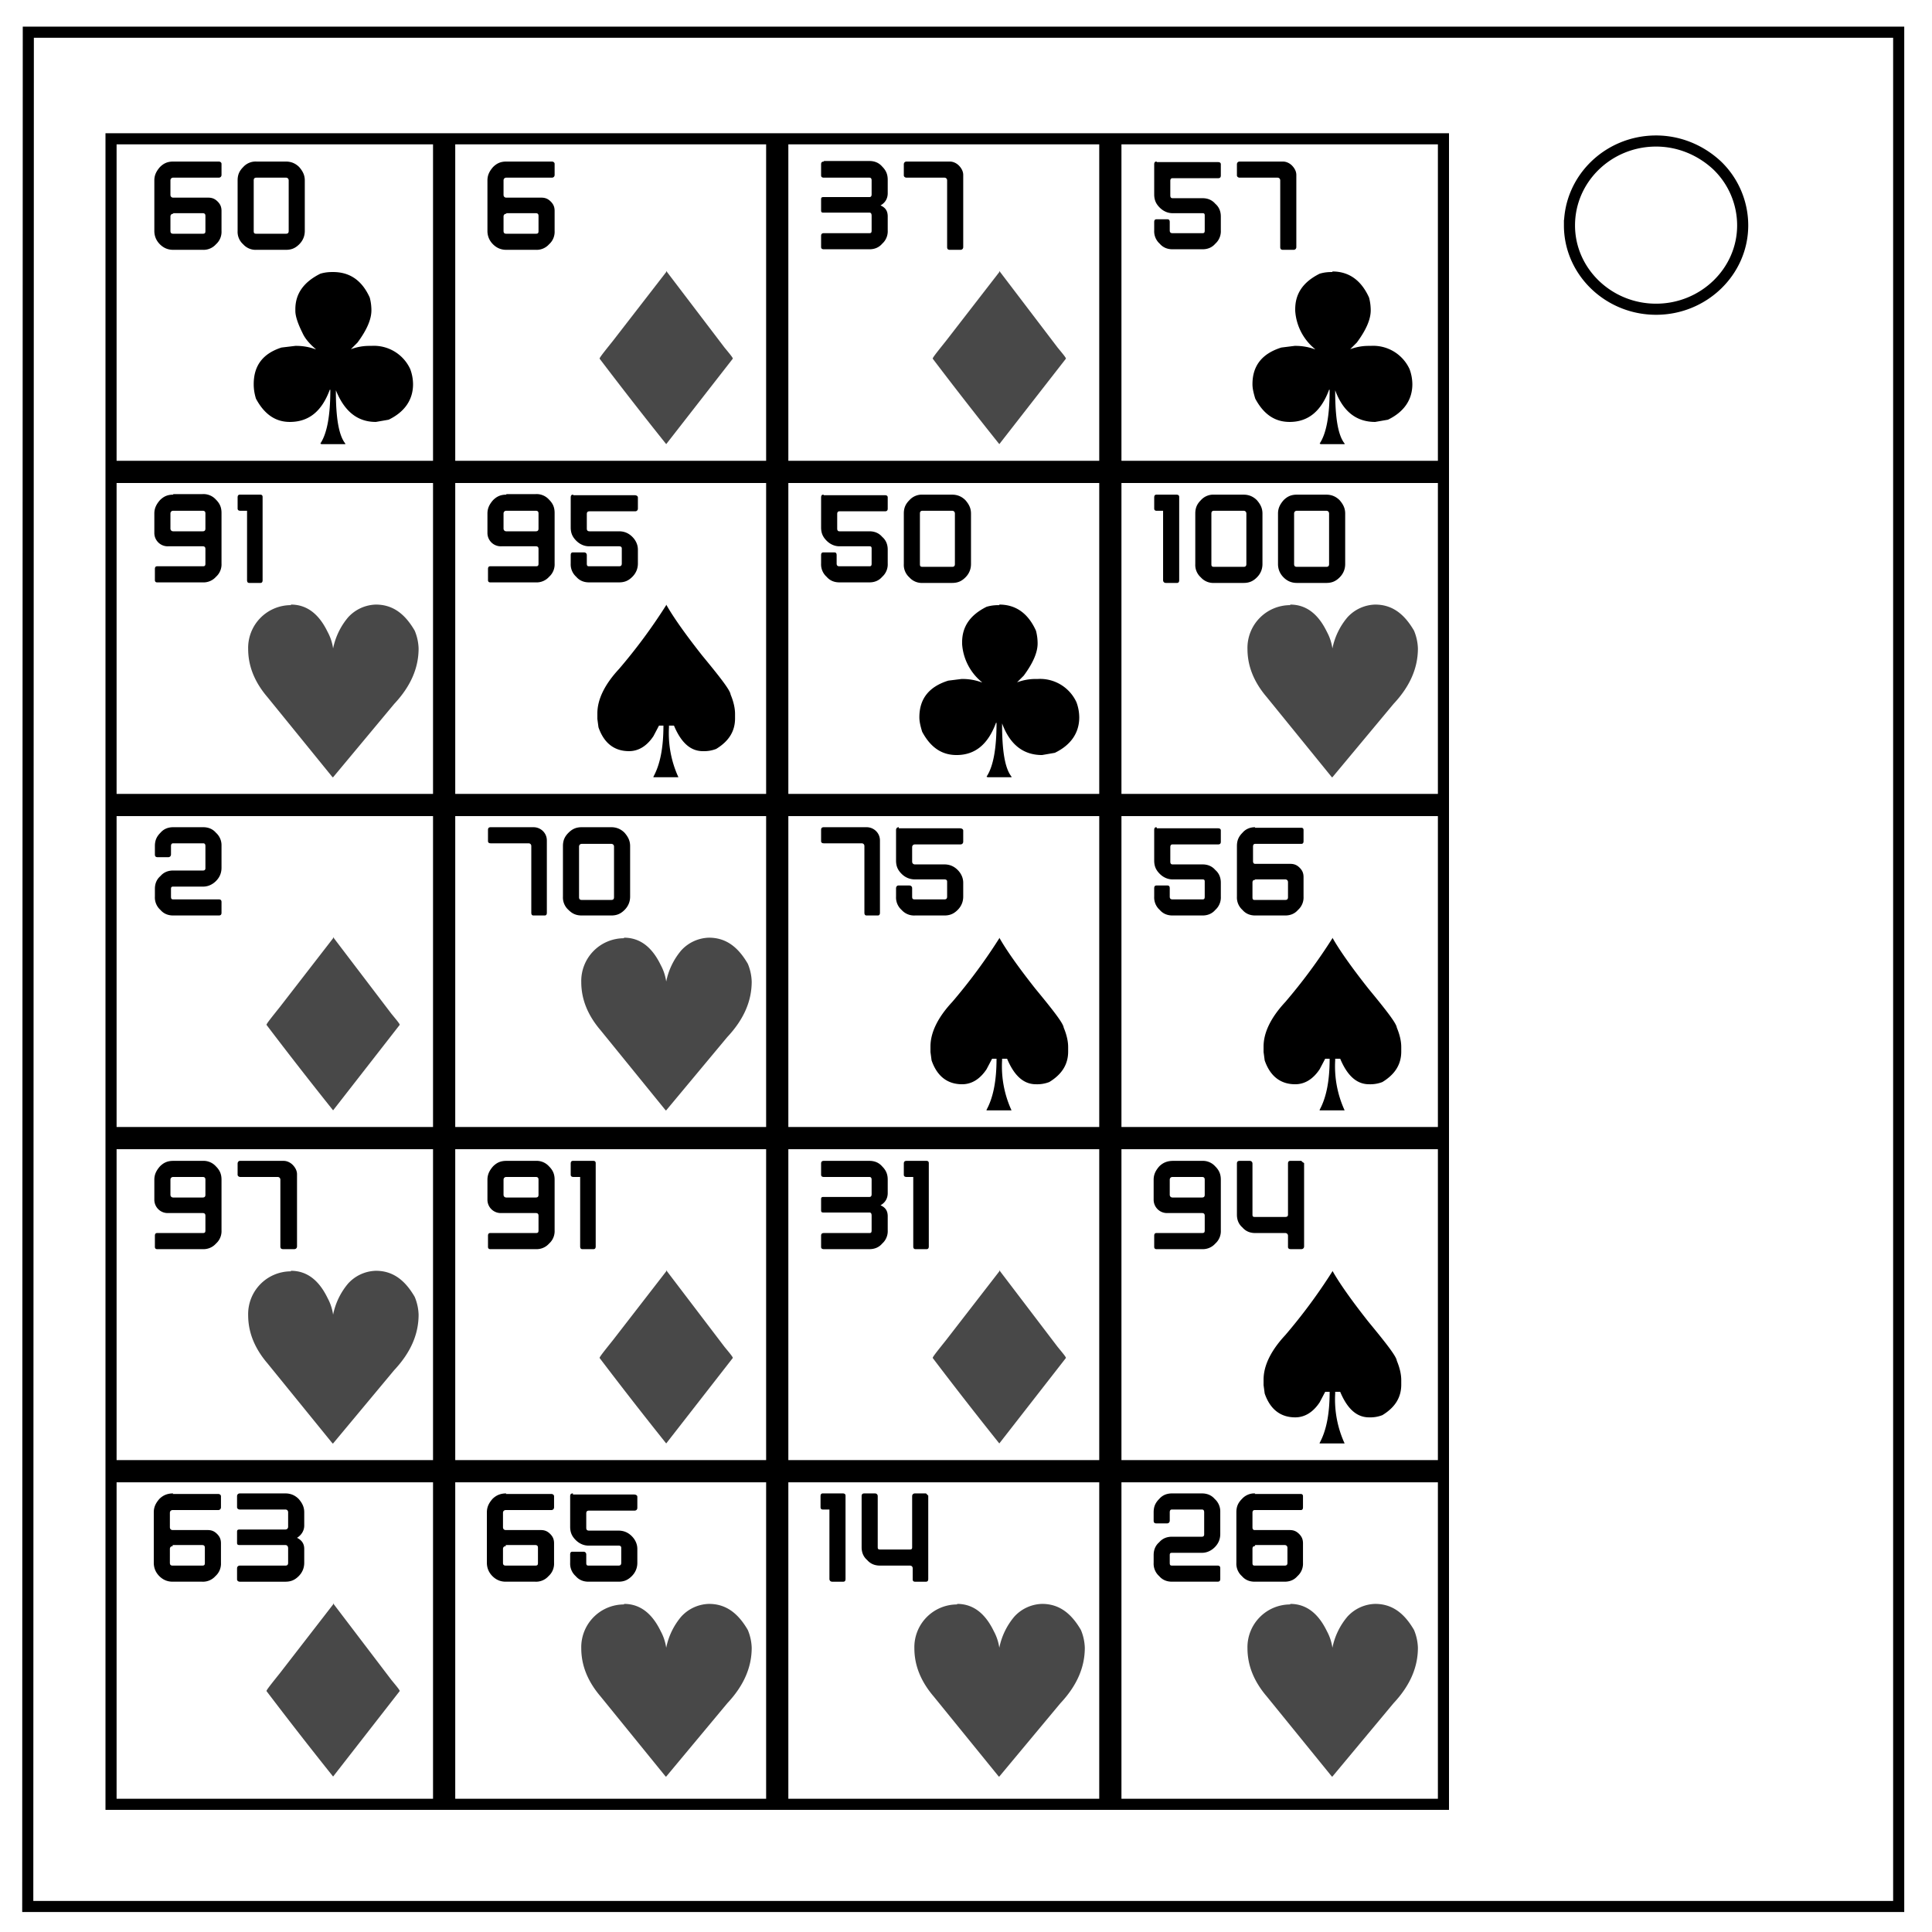
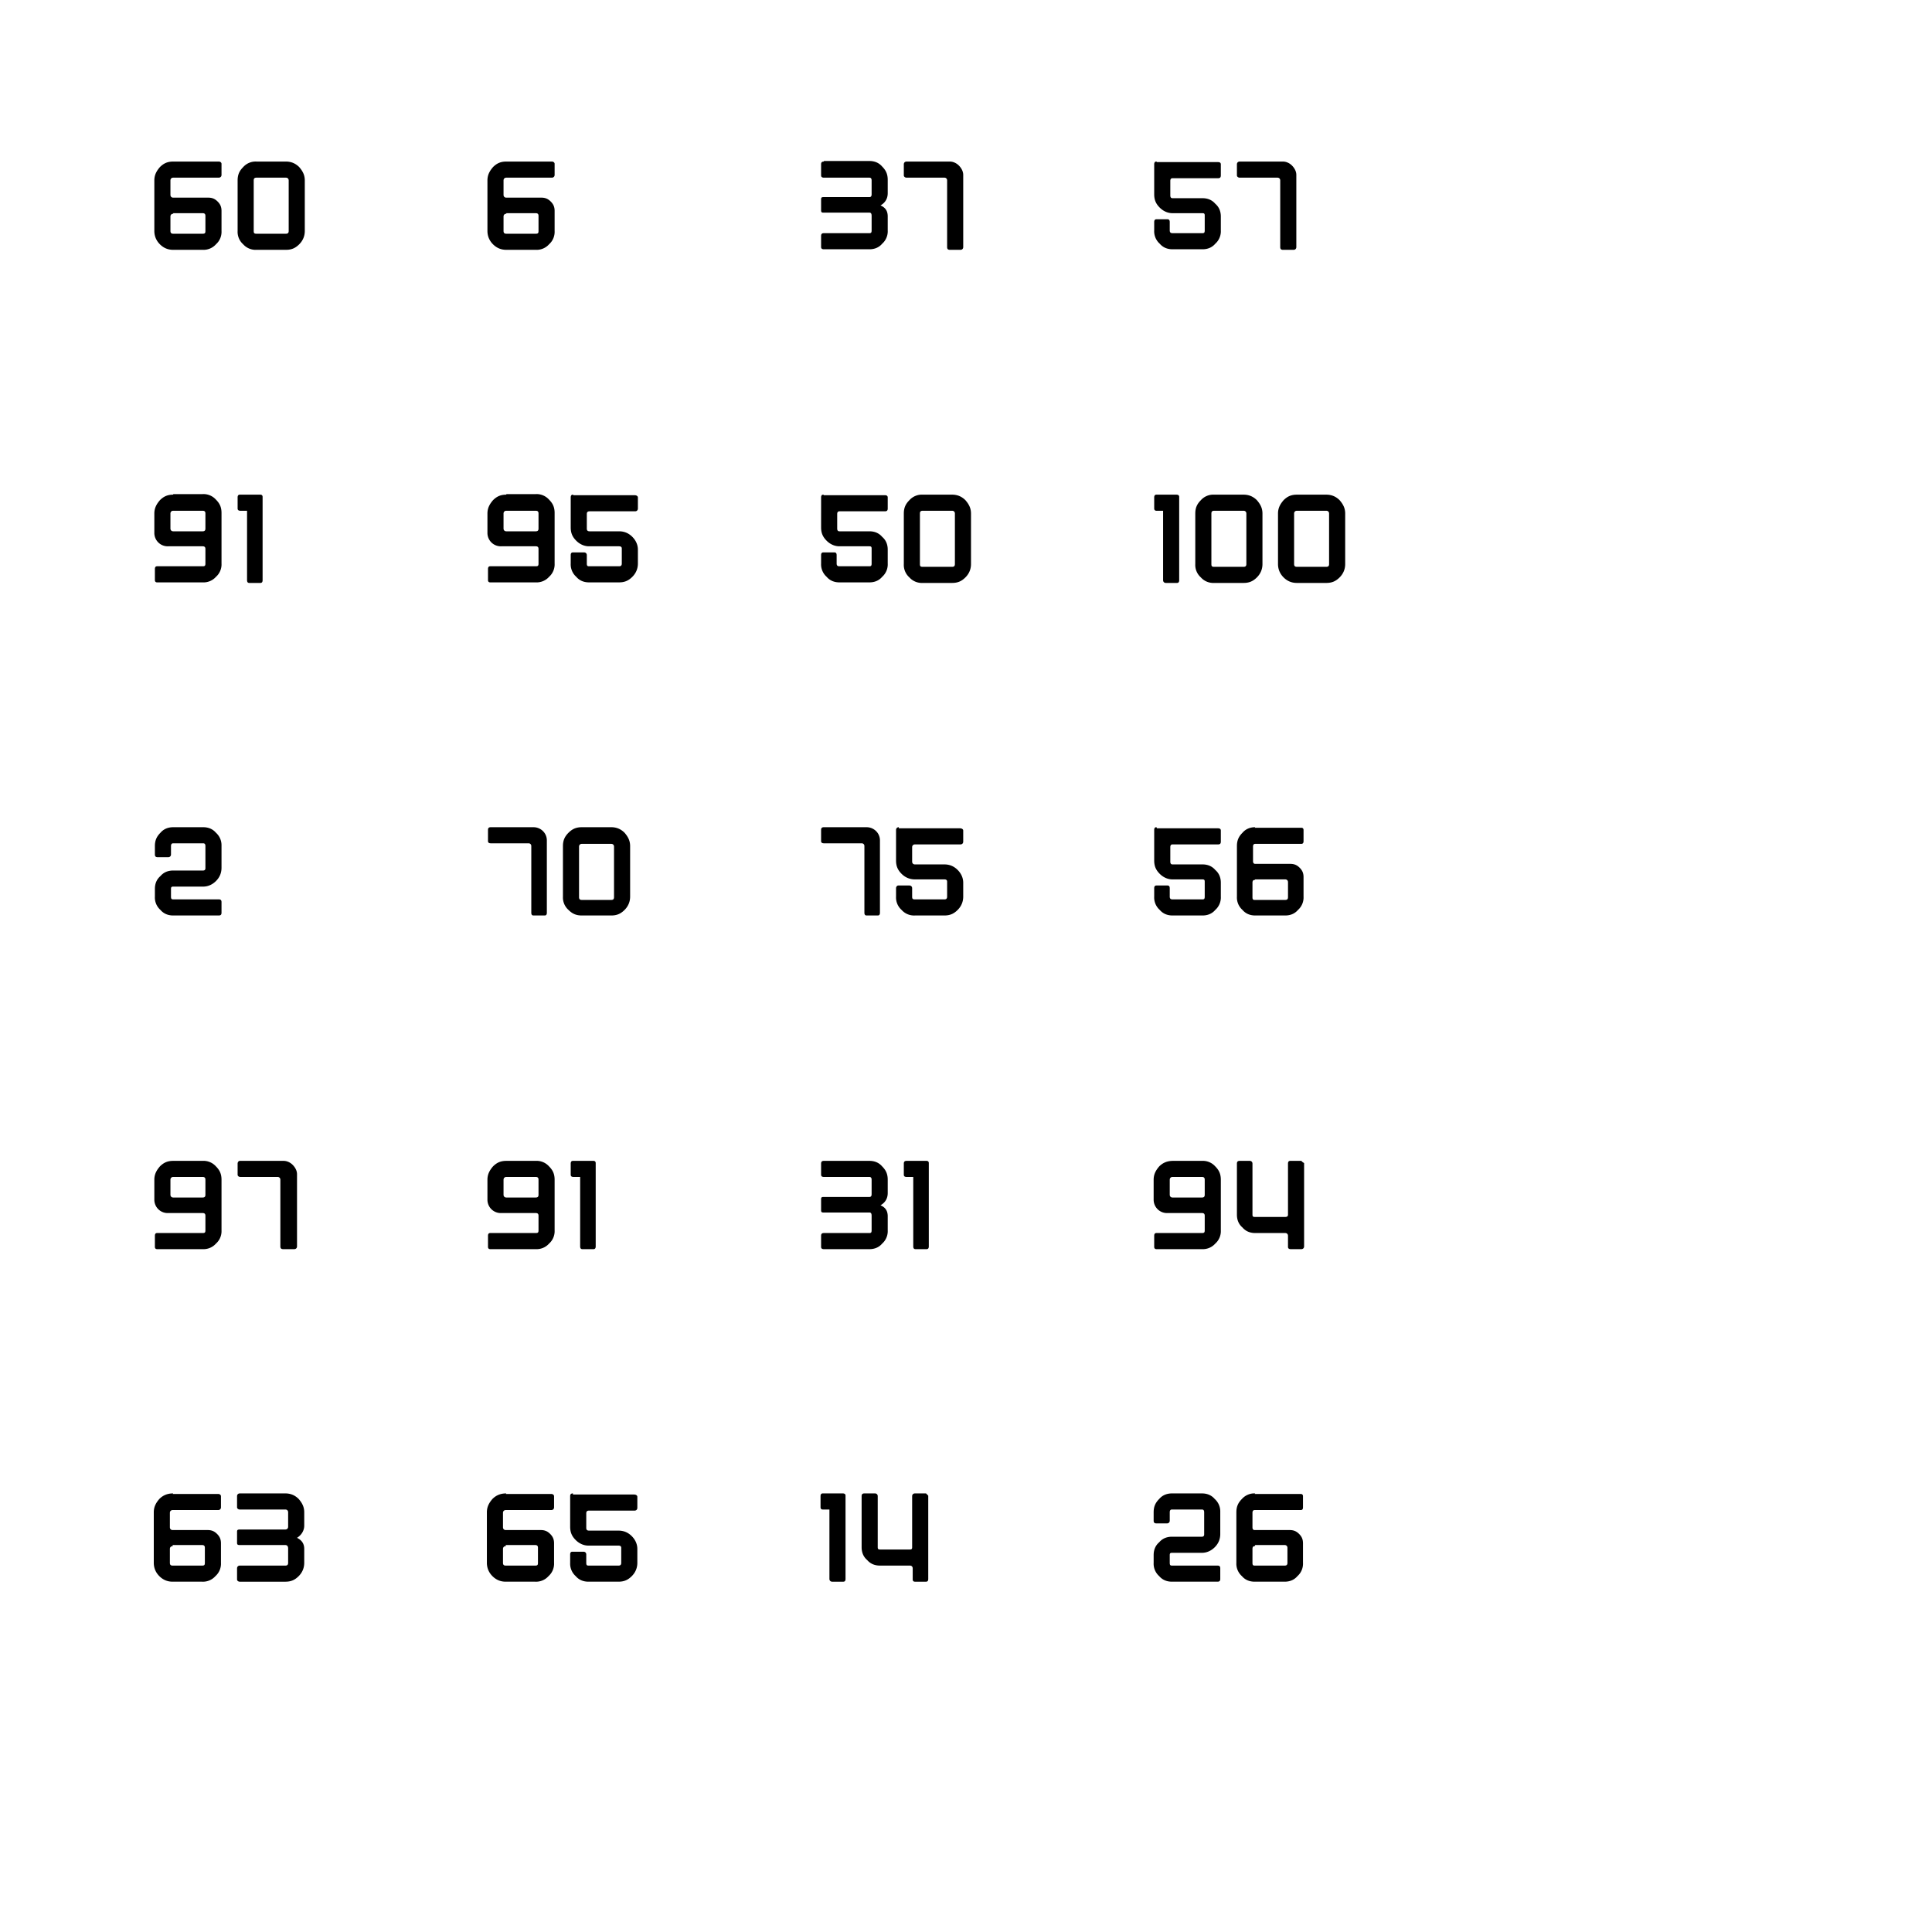
<svg xmlns="http://www.w3.org/2000/svg" fill="none" stroke-linecap="butt" viewBox="0 0 348 348">
-   <path stroke="#000" stroke-width="2" d="M282.7 40.6c0-8.4 7-15.2 15.6-15.2 4.1 0 8 1.6 11 4.4a15 15 0 0 1 4.6 10.8c0 8.3-7 15.1-15.6 15.1s-15.6-6.8-15.6-15.1zM5.1 5.8H342v337.6H5Z" />
-   <path stroke="#000" stroke-miterlimit="4" stroke-width="2" d="M20 25h240v300H20z" />
-   <path stroke="#000" stroke-miterlimit="4" stroke-width="4" d="M80 25v300m60-300v300m60-300v300M20 85h240M20 145h240M20 205h240M20 265h240" />
-   <path fill="#000" d="M60 49c-.5 0-1.3 0-2.3.3-3 1.5-4.5 3.6-4.5 6.4v.3c0 1 .5 2.4 1.3 4 .4.9 1.2 1.9 2.4 2.9h-.1a10 10 0 0 0-3.4-.6h-.2l-2.5.3c-3.4 1.1-5 3.3-5 6.6 0 .8.1 1.6.4 2.6 1.5 2.8 3.5 4.2 6.1 4.2 3.5 0 5.8-2 7.2-5.8h.1c0 4.7-.6 7.9-1.8 9.7l.2.1h4.3v-.1c-1.2-1.5-1.7-4.7-1.7-9.4v-.2C62 74 64.3 76 67.7 76l2.3-.4c2.9-1.4 4.4-3.6 4.4-6.4a8 8 0 0 0-.5-2.7 7.2 7.2 0 0 0-7-4.2h-.4c-1.1 0-2.2.2-3.3.6l1.2-1.2c1.7-2.3 2.5-4.2 2.5-5.8a9 9 0 0 0-.3-2.3C65.2 50.5 63 49 60 49zm180 0c-.5 0-1.3 0-2.3.3-3 1.5-4.4 3.6-4.4 6.4v.3a9.7 9.7 0 0 0 3.6 6.9h-.1a10 10 0 0 0-3.4-.6h-.2l-2.4.3c-3.5 1.1-5.2 3.3-5.2 6.6 0 .8.2 1.6.5 2.6 1.5 2.8 3.5 4.2 6.2 4.2 3.4 0 5.7-2 7.1-5.8h.1c0 4.7-.6 7.9-1.8 9.7l.2.1h4.3v-.1c-1.2-1.5-1.7-4.7-1.7-9.4v-.2c1.4 3.8 3.8 5.7 7.2 5.7l2.3-.4c2.9-1.4 4.4-3.6 4.4-6.4a8 8 0 0 0-.5-2.7 7.2 7.2 0 0 0-7-4.2h-.4c-1.1 0-2.2.2-3.3.6l1.2-1.2c1.7-2.3 2.5-4.2 2.5-5.8a9 9 0 0 0-.3-2.3c-1.4-3.1-3.6-4.7-6.6-4.7zm-120 60a99.5 99.5 0 0 1-8.5 11.5c-2.6 2.8-3.9 5.5-3.9 8v1l.2 1.5c1 2.9 2.9 4.3 5.5 4.3 1.7 0 3.2-.9 4.4-2.7l1-1.9h.8c0 4-.6 7-1.8 9.2v.1h4.5a19 19 0 0 1-1.7-9v-.3h.9c1.3 3.1 3 4.6 5.2 4.6a6 6 0 0 0 2.4-.4c2.3-1.4 3.4-3.2 3.4-5.5v-.8c0-1.1-.3-2.3-.8-3.5-.1-.8-1.8-3-5.1-7-3-3.8-5.2-6.9-6.5-9.2zm60 0c-.5 0-1.3 0-2.3.3-3 1.5-4.4 3.6-4.4 6.4v.3a9.7 9.7 0 0 0 3.6 6.9h-.1a10 10 0 0 0-3.4-.6h-.2l-2.4.3c-3.5 1.1-5.2 3.3-5.2 6.6 0 .8.2 1.6.5 2.6 1.5 2.8 3.5 4.2 6.2 4.2 3.4 0 5.7-2 7.1-5.8h.1c0 4.7-.6 7.9-1.8 9.7l.2.1h4.3v-.1c-1.2-1.5-1.7-4.7-1.7-9.4v-.2c1.4 3.8 3.8 5.7 7.2 5.7l2.3-.4c2.9-1.4 4.4-3.6 4.4-6.4a8 8 0 0 0-.5-2.7 7.2 7.2 0 0 0-7-4.2h-.4c-1.1 0-2.2.2-3.3.6l1.2-1.2c1.7-2.3 2.5-4.2 2.5-5.8a9 9 0 0 0-.3-2.3c-1.4-3.1-3.6-4.7-6.6-4.7zm0 60a99.5 99.5 0 0 1-8.5 11.5c-2.6 2.8-3.9 5.5-3.9 8v1l.2 1.5c1 2.9 2.9 4.3 5.5 4.3 1.7 0 3.2-.9 4.4-2.7l1-1.9h.8c0 4-.6 7-1.8 9.2v.1h4.5a19 19 0 0 1-1.7-9v-.3h.9c1.3 3.1 3 4.6 5.2 4.6a6 6 0 0 0 2.4-.4c2.3-1.4 3.4-3.2 3.4-5.5v-.8c0-1.1-.3-2.3-.8-3.5-.1-.8-1.8-3-5.1-7-3-3.8-5.2-6.9-6.5-9.2zm60 0a99.5 99.5 0 0 1-8.5 11.5c-2.6 2.8-3.9 5.5-3.9 8v1l.2 1.5c1 2.9 2.9 4.3 5.5 4.3 1.7 0 3.2-.9 4.4-2.7l1-1.9h.8c0 4-.6 7-1.8 9.2v.1h4.5a19 19 0 0 1-1.7-9v-.3h.9c1.3 3.1 3 4.6 5.2 4.6a6 6 0 0 0 2.4-.4c2.3-1.4 3.4-3.2 3.4-5.5v-.8c0-1.1-.3-2.3-.8-3.5-.1-.8-1.8-3-5.1-7-3-3.8-5.2-6.9-6.5-9.2zm0 60a99.5 99.5 0 0 1-8.5 11.5c-2.6 2.8-3.9 5.5-3.9 8v1l.2 1.5c1 2.9 2.9 4.3 5.5 4.3 1.7 0 3.2-.9 4.4-2.7l1-1.9h.8c0 4-.6 7-1.8 9.2v.1h4.5a19 19 0 0 1-1.7-9v-.3h.9c1.3 3.1 3 4.6 5.2 4.6a6 6 0 0 0 2.4-.4c2.3-1.4 3.4-3.2 3.4-5.5v-.8c0-1.1-.3-2.3-.8-3.5-.1-.8-1.8-3-5.1-7-3-3.8-5.2-6.9-6.5-9.2z" />
-   <path fill="#484848" d="m120 49-9.6 12.4c-1.6 2-2.4 3-2.4 3.2A760.5 760.5 0 0 0 120 80l12-15.4c0-.2-.6-.9-1.5-2L120 48.8zm60 0-9.6 12.4c-1.6 2-2.4 3-2.4 3.2A760.5 760.5 0 0 0 180 80l12-15.4c0-.2-.6-.9-1.5-2L180 48.8zM52.4 109a7.7 7.7 0 0 0-7.7 7.9c0 3 1.1 5.9 3.5 8.7L59.9 140h.1l11-13.2c3-3.2 4.4-6.5 4.4-10a9 9 0 0 0-.7-3.2c-1.8-3.1-4-4.7-7-4.7a7 7 0 0 0-5 2.3 12.5 12.5 0 0 0-2.7 5.6 9 9 0 0 0-1-3c-1.6-3.3-3.8-4.9-6.6-4.9zm180 0a7.7 7.7 0 0 0-7.7 7.9c0 3 1.1 5.9 3.5 8.7l11.7 14.4h.1l11-13.2c3-3.2 4.4-6.5 4.4-10a9 9 0 0 0-.7-3.2c-1.8-3.1-4-4.7-7-4.7a7 7 0 0 0-5 2.3 12.5 12.5 0 0 0-2.7 5.6 9 9 0 0 0-1-3c-1.6-3.3-3.8-4.9-6.6-4.9zM60 169l-9.6 12.4c-1.6 2-2.4 3-2.4 3.2A760.5 760.5 0 0 0 60 200l12-15.4c0-.2-.6-.9-1.5-2L60 168.8zm52.4 0a7.7 7.7 0 0 0-7.7 7.9c0 3 1.1 5.9 3.5 8.7l11.7 14.4h.1l11-13.2c3-3.2 4.4-6.5 4.4-10a9 9 0 0 0-.7-3.2c-1.8-3.1-4-4.7-7-4.7a7 7 0 0 0-5 2.3 12.5 12.5 0 0 0-2.7 5.6 9 9 0 0 0-1-3c-1.6-3.3-3.8-4.9-6.6-4.9zm-60 60a7.7 7.7 0 0 0-7.7 7.9c0 3 1.1 5.9 3.5 8.7L59.9 260h.1l11-13.2c3-3.2 4.4-6.5 4.4-10a9 9 0 0 0-.7-3.2c-1.8-3.1-4-4.7-7-4.7a7 7 0 0 0-5 2.3 12.5 12.5 0 0 0-2.7 5.6 9 9 0 0 0-1-3c-1.6-3.3-3.8-4.9-6.6-4.9zm67.6 0-9.6 12.4c-1.6 2-2.4 3-2.4 3.2a760.5 760.5 0 0 0 12 15.4l12-15.4c0-.2-.6-.9-1.5-2L120 228.8zm60 0-9.6 12.4c-1.6 2-2.4 3-2.4 3.2a760.5 760.5 0 0 0 12 15.4l12-15.4c0-.2-.6-.9-1.5-2L180 228.8zM60 289l-9.6 12.4c-1.6 2-2.4 3-2.4 3.2A760.5 760.5 0 0 0 60 320l12-15.4c0-.2-.6-.9-1.5-2L60 288.8zm52.4 0a7.7 7.7 0 0 0-7.7 7.9c0 3 1.1 5.9 3.5 8.7l11.7 14.4h.1l11-13.2c3-3.2 4.4-6.5 4.4-10a9 9 0 0 0-.7-3.2c-1.8-3.1-4-4.7-7-4.7a7 7 0 0 0-5 2.3 12.5 12.5 0 0 0-2.7 5.6 9 9 0 0 0-1-3c-1.6-3.3-3.8-4.9-6.6-4.9zm60 0a7.7 7.7 0 0 0-7.7 7.9c0 3 1.1 5.9 3.5 8.7l11.7 14.4h.1l11-13.2c3-3.2 4.4-6.5 4.4-10a9 9 0 0 0-.7-3.2c-1.8-3.1-4-4.7-7-4.7a7 7 0 0 0-5 2.3 12.5 12.5 0 0 0-2.7 5.6 9 9 0 0 0-1-3c-1.6-3.3-3.8-4.9-6.6-4.9zm60 0a7.7 7.7 0 0 0-7.7 7.9c0 3 1.1 5.9 3.5 8.7l11.7 14.4h.1l11-13.2c3-3.2 4.4-6.5 4.4-10a9 9 0 0 0-.7-3.2c-1.8-3.1-4-4.7-7-4.7a7 7 0 0 0-5 2.3 12.5 12.5 0 0 0-2.7 5.6 9 9 0 0 0-1-3c-1.6-3.3-3.8-4.9-6.6-4.9z" />
  <path fill="#000" d="M31.2 29.1c-1 0-1.7.3-2.4 1-.6.7-1 1.4-1 2.4v9.1c0 1 .4 1.8 1 2.4.7.7 1.5 1 2.4 1h5.3a3 3 0 0 0 2.4-1 3 3 0 0 0 1-2.4V38c0-.7-.2-1.2-.7-1.7-.5-.5-1-.7-1.7-.7h-6.3c-.3 0-.5-.2-.5-.5v-2.6c0-.3.2-.5.5-.5h8.2c.3 0 .5-.2.5-.5v-2c0-.2-.2-.4-.5-.4h-8.2zm15 0a3 3 0 0 0-2.4 1c-.7.7-1 1.4-1 2.4v9.1a3 3 0 0 0 1 2.4 3 3 0 0 0 2.4 1h5.3c1 0 1.7-.3 2.4-1 .6-.6 1-1.4 1-2.4v-9.1c0-1-.4-1.7-1-2.4-.7-.7-1.5-1-2.4-1h-5.3zm45 0c-1 0-1.7.3-2.4 1-.6.7-1 1.4-1 2.4v9.1c0 1 .4 1.8 1 2.4.7.7 1.5 1 2.4 1h5.3a3 3 0 0 0 2.4-1 3 3 0 0 0 1-2.4V38c0-.7-.2-1.2-.7-1.7-.5-.5-1-.7-1.7-.7h-6.3c-.3 0-.5-.2-.5-.5v-2.6c0-.3.2-.5.5-.5h8.2c.3 0 .5-.2.5-.5v-2c0-.2-.2-.4-.5-.4h-8.2zm57.2 0c-.4 0-.5.2-.5.5v2c0 .2.1.4.5.4h8.2c.3 0 .4.2.4.5V35c0 .3-.1.5-.4.5h-8.3c-.3 0-.4.1-.4.4v2c0 .3.1.4.4.4h8.3c.3 0 .4.2.4.6v2.6c0 .4-.1.5-.4.5h-8.2c-.4 0-.5.2-.5.5v2c0 .2.1.4.5.4h8.2c.9 0 1.7-.3 2.3-1a3 3 0 0 0 1-2.4V39c0-1-.4-1.6-1.3-2 .9-.5 1.3-1.3 1.3-2.2v-2.4c0-1-.3-1.7-1-2.4-.6-.7-1.4-1-2.3-1h-8.2zm14.9 0c-.3 0-.5.2-.5.5v2c0 .2.2.4.5.4h6.8c.3 0 .5.2.5.5v12c0 .3.1.5.5.5h1.9c.3 0 .5-.2.5-.5v-13c0-.6-.3-1.2-.8-1.7-.4-.4-1-.7-1.6-.7h-7.8zm45 0c-.3 0-.4.2-.4.5V35c0 1 .3 1.7 1 2.4.6.6 1.4 1 2.3 1h5.4c.3 0 .4.1.4.4v2.7c0 .4-.1.5-.4.5h-5.4c-.3 0-.5-.1-.5-.5V40c0-.3-.1-.5-.4-.5h-2c-.3 0-.4.2-.4.5v1.5a3 3 0 0 0 1 2.4c.6.7 1.4 1 2.3 1h5.4c.9 0 1.7-.3 2.3-1a3 3 0 0 0 1-2.4V39c0-.9-.3-1.7-1-2.3-.6-.7-1.4-1-2.3-1h-5.4c-.3 0-.4-.2-.4-.5v-2.6c0-.3.1-.5.4-.5h8.2c.4 0 .5-.2.5-.5v-2c0-.2-.1-.4-.5-.4h-11zm15 0c-.3 0-.5.2-.5.5v2c0 .2.2.4.5.4h6.8c.3 0 .5.2.5.5v12c0 .3.1.5.5.5h1.9c.3 0 .5-.2.5-.5v-13c0-.6-.3-1.2-.8-1.7-.4-.4-1-.7-1.6-.7h-7.8zM46.2 32h5.3c.3 0 .5.2.5.5v9.1c0 .4-.2.5-.5.5h-5.3c-.4 0-.5-.1-.5-.5v-9.1c0-.3.1-.5.5-.5zm-15 6.4h5.3c.4 0 .5.2.5.5v2.7c0 .4-.1.5-.5.5h-5.3c-.3 0-.5-.1-.5-.5V39c0-.3.2-.5.5-.5zm60 0h5.3c.4 0 .5.2.5.5v2.7c0 .4-.1.5-.5.5h-5.3c-.3 0-.5-.1-.5-.5V39c0-.3.2-.5.5-.5zm-60 50.7c-1 0-1.7.3-2.4 1-.6.7-1 1.4-1 2.4V96a2.4 2.4 0 0 0 2.5 2.4h6.2c.4 0 .5.2.5.5v2.6c0 .4-.1.5-.5.5h-8.2c-.3 0-.4.2-.4.5v2c0 .2.1.4.4.4h8.2a3 3 0 0 0 2.4-1 3 3 0 0 0 1-2.4v-9.1c0-1-.3-1.7-1-2.4a3 3 0 0 0-2.4-1h-5.3zm12 0c-.3 0-.4.2-.4.5v2c0 .2.1.4.5.4h1.2v12.5c0 .3.1.5.4.5h2c.3 0 .4-.2.4-.5v-15c0-.2-.1-.4-.4-.4h-3.6zm48 0c-1 0-1.7.3-2.4 1-.6.7-1 1.4-1 2.4V96a2.4 2.4 0 0 0 2.5 2.4h6.2c.4 0 .5.2.5.5v2.6c0 .4-.1.5-.5.5h-8.2c-.3 0-.4.2-.4.5v2c0 .2.1.4.4.4h8.2a3 3 0 0 0 2.4-1 3 3 0 0 0 1-2.4v-9.1c0-1-.3-1.7-1-2.4a3 3 0 0 0-2.4-1h-5.3zm12 0c-.3 0-.4.2-.4.5V95c0 1 .3 1.7 1 2.4.6.6 1.4 1 2.3 1h5.4c.3 0 .5.1.5.4v2.7c0 .4-.2.5-.5.5h-5.4c-.3 0-.4-.1-.4-.5V100c0-.3-.2-.5-.5-.5h-2c-.3 0-.4.2-.4.5v1.5a3 3 0 0 0 1 2.4c.6.7 1.4 1 2.3 1h5.4c1 0 1.7-.3 2.4-1 .6-.6 1-1.4 1-2.4V99c0-.9-.4-1.7-1-2.3-.7-.7-1.5-1-2.4-1h-5.3c-.4 0-.5-.2-.5-.5v-2.6c0-.3.1-.5.5-.5h8.2c.3 0 .5-.2.5-.5v-2c0-.2-.2-.4-.6-.4h-11zm45.1 0c-.3 0-.4.2-.4.5V95c0 1 .3 1.7 1 2.4.6.6 1.4 1 2.3 1h5.4c.3 0 .4.1.4.4v2.7c0 .4-.1.5-.4.5h-5.4c-.3 0-.5-.1-.5-.5V100c0-.3-.1-.5-.4-.5h-2c-.3 0-.4.2-.4.5v1.5a3 3 0 0 0 1 2.4c.6.7 1.4 1 2.3 1h5.4c.9 0 1.7-.3 2.3-1a3 3 0 0 0 1-2.4V99c0-.9-.3-1.7-1-2.3-.6-.7-1.4-1-2.3-1h-5.4c-.3 0-.4-.2-.4-.5v-2.6c0-.3.1-.5.4-.5h8.2c.4 0 .5-.2.5-.5v-2c0-.2-.1-.4-.5-.4h-11zm17.9 0a3 3 0 0 0-2.4 1c-.7.7-1 1.4-1 2.4v9.1a3 3 0 0 0 1 2.4 3 3 0 0 0 2.4 1h5.3c1 0 1.7-.3 2.4-1 .6-.6 1-1.4 1-2.4v-9.1c0-1-.4-1.7-1-2.4-.7-.7-1.5-1-2.4-1h-5.3zm42.1 0c-.3 0-.4.2-.4.5v2c0 .2.1.4.4.4h1.2v12.5c0 .3.2.5.5.5h2c.3 0 .4-.2.4-.5v-15c0-.2-.1-.4-.5-.4h-3.6zm10.4 0a3 3 0 0 0-2.4 1c-.7.7-1 1.4-1 2.4v9.1a3 3 0 0 0 1 2.4 3 3 0 0 0 2.4 1h5.3c1 0 1.7-.3 2.4-1 .6-.6 1-1.4 1-2.4v-9.1c0-1-.4-1.7-1-2.4-.7-.7-1.5-1-2.4-1h-5.3zm14.9 0c-1 0-1.7.3-2.4 1-.6.7-1 1.4-1 2.4v9.1c0 1 .4 1.8 1 2.4.7.7 1.5 1 2.4 1h5.3c1 0 1.7-.3 2.4-1 .6-.6 1-1.4 1-2.4v-9.1c0-1-.4-1.7-1-2.4-.7-.7-1.5-1-2.4-1h-5.3zM31.2 92h5.3c.4 0 .5.2.5.5v2.7c0 .3-.1.5-.5.5h-5.3c-.3 0-.5-.2-.5-.5v-2.7c0-.3.2-.5.5-.5zm60 0h5.3c.4 0 .5.2.5.5v2.7c0 .3-.1.5-.5.5h-5.3c-.3 0-.5-.2-.5-.5v-2.7c0-.3.2-.5.5-.5zm75 0h5.3c.3 0 .5.2.5.5v9.1c0 .4-.2.5-.5.5h-5.3c-.4 0-.5-.1-.5-.5v-9.1c0-.3.1-.5.5-.5zm52.5 0h5.3c.3 0 .5.2.5.5v9.1c0 .4-.2.5-.5.5h-5.3c-.4 0-.5-.1-.5-.5v-9.1c0-.3.1-.5.5-.5zm14.9 0h5.3c.3 0 .5.2.5.5v9.1c0 .4-.2.5-.5.5h-5.3c-.3 0-.5-.1-.5-.5v-9.1c0-.3.2-.5.5-.5zM31.2 149c-.9 0-1.7.3-2.3 1-.7.7-1 1.4-1 2.4v1.5c0 .3.1.5.5.5h1.9c.3 0 .5-.2.5-.5v-1.5c0-.3.1-.5.4-.5h5.4c.3 0 .4.2.4.5v4c0 .2-.1.4-.4.4h-5.4c-.9 0-1.7.3-2.3 1-.7.6-1 1.4-1 2.3v1.4a3 3 0 0 0 1 2.4c.6.7 1.4 1 2.3 1h8.2c.4 0 .5-.2.5-.5v-1.9c0-.3-.1-.5-.5-.5h-8.2c-.3 0-.4-.1-.4-.5v-1.4c0-.3.1-.4.4-.4h5.4c.9 0 1.7-.4 2.3-1 .7-.7 1-1.5 1-2.4v-4a3 3 0 0 0-1-2.3c-.6-.7-1.4-1-2.3-1h-5.4zm57.2 0c-.4 0-.5.2-.5.5v2c0 .2.1.4.5.4h6.8c.3 0 .5.2.5.5v12c0 .3.1.5.4.5h2c.3 0 .4-.2.4-.5v-13c0-.6-.2-1.2-.7-1.7-.4-.4-1-.7-1.7-.7h-7.7zm16.4 0c-1 0-1.7.3-2.4 1s-1 1.4-1 2.4v9.1a3 3 0 0 0 1 2.4c.7.7 1.4 1 2.4 1h5.3c1 0 1.7-.3 2.4-1 .6-.6 1-1.4 1-2.4v-9.1c0-1-.4-1.7-1-2.4-.7-.7-1.5-1-2.4-1h-5.3zm43.6 0c-.4 0-.5.2-.5.5v2c0 .2.1.4.5.4h6.8c.3 0 .5.2.5.5v12c0 .3.1.5.4.5h2c.3 0 .4-.2.4-.5v-13c0-.6-.2-1.2-.7-1.7-.4-.4-1-.7-1.7-.7h-7.7zm13.5 0c-.3 0-.5.2-.5.5v5.5c0 1 .3 1.7 1 2.4.6.6 1.4 1 2.4 1h5.3c.3 0 .5.1.5.4v2.7c0 .4-.2.5-.5.5h-5.3c-.4 0-.5-.1-.5-.5V160c0-.3-.2-.5-.5-.5h-2c-.2 0-.4.2-.4.5v1.5a3 3 0 0 0 1 2.4 3 3 0 0 0 2.4 1h5.3c1 0 1.7-.3 2.4-1 .6-.6 1-1.4 1-2.4V159c0-.9-.4-1.7-1-2.3-.7-.7-1.5-1-2.4-1h-5.3c-.3 0-.5-.2-.5-.5v-2.6c0-.3.2-.5.5-.5h8.2c.3 0 .5-.2.5-.5v-2c0-.2-.2-.4-.6-.4h-11zm46.4 0c-.3 0-.4.2-.4.5v5.5c0 1 .3 1.7 1 2.4.6.6 1.4 1 2.3 1h5.4c.3 0 .4.1.4.4v2.7c0 .4-.1.5-.4.5h-5.4c-.3 0-.5-.1-.5-.5V160c0-.3-.1-.5-.4-.5h-2c-.3 0-.4.2-.4.5v1.5a3 3 0 0 0 1 2.4c.6.7 1.4 1 2.3 1h5.4c.9 0 1.7-.3 2.3-1a3 3 0 0 0 1-2.4V159c0-.9-.3-1.7-1-2.3-.6-.7-1.4-1-2.3-1h-5.4c-.3 0-.4-.2-.4-.5v-2.6c0-.3.1-.5.4-.5h8.2c.4 0 .5-.2.5-.5v-2c0-.2-.1-.4-.5-.4h-11zm17.8 0c-.9 0-1.7.3-2.3 1-.7.7-1 1.4-1 2.4v9.1a3 3 0 0 0 1 2.4c.6.7 1.4 1 2.3 1h5.4c.9 0 1.7-.3 2.3-1a3 3 0 0 0 1-2.4V158c0-.7-.2-1.2-.7-1.7-.5-.5-1-.7-1.7-.7h-6.3c-.3 0-.4-.2-.4-.5v-2.6c0-.3.1-.5.4-.5h8.3c.3 0 .4-.2.4-.5v-2c0-.2-.1-.4-.4-.4H226zm-121.3 3h5.3c.3 0 .5.2.5.5v9.1c0 .4-.2.5-.5.5h-5.3c-.3 0-.5-.1-.5-.5v-9.1c0-.3.2-.5.5-.5zm121.3 6.4h5.4c.3 0 .5.2.5.5v2.7c0 .4-.2.5-.5.5H226c-.3 0-.4-.1-.4-.5V159c0-.3.1-.5.4-.5zM31.2 209.1c-1 0-1.7.3-2.4 1-.6.7-1 1.4-1 2.4v3.6a2.4 2.4 0 0 0 2.5 2.4h6.2c.4 0 .5.2.5.5v2.6c0 .4-.1.5-.5.5h-8.2c-.3 0-.4.2-.4.5v2c0 .2.1.4.4.4h8.2a3 3 0 0 0 2.4-1 3 3 0 0 0 1-2.4v-9.1c0-1-.3-1.7-1-2.4a3 3 0 0 0-2.4-1h-5.3zm12 0c-.2 0-.4.2-.4.5v2c0 .2.2.4.5.4H50c.3 0 .5.2.5.5v12c0 .3.1.5.5.5h2c.3 0 .5-.2.5-.5v-13c0-.6-.3-1.2-.8-1.7-.4-.4-1-.7-1.6-.7h-7.8zm48 0c-1 0-1.7.3-2.4 1-.6.7-1 1.4-1 2.4v3.6a2.4 2.4 0 0 0 2.5 2.4h6.2c.4 0 .5.2.5.5v2.6c0 .4-.1.5-.5.5h-8.2c-.3 0-.4.2-.4.5v2c0 .2.1.4.4.4h8.2a3 3 0 0 0 2.4-1 3 3 0 0 0 1-2.4v-9.1c0-1-.3-1.7-1-2.4a3 3 0 0 0-2.4-1h-5.3zm12 0c-.3 0-.4.2-.4.5v2c0 .2.1.4.5.4h1.2v12.5c0 .3.1.5.4.5h2c.3 0 .4-.2.4-.5v-15c0-.2-.1-.4-.4-.4h-3.6zm45.2 0c-.4 0-.5.2-.5.5v2c0 .2.1.4.5.4h8.2c.3 0 .4.2.4.5v2.6c0 .3-.1.5-.4.5h-8.3c-.3 0-.4.1-.4.4v2c0 .3.1.4.4.4h8.3c.3 0 .4.2.4.6v2.6c0 .4-.1.5-.4.5h-8.2c-.4 0-.5.2-.5.5v2c0 .2.1.4.5.4h8.2c.9 0 1.7-.3 2.3-1a3 3 0 0 0 1-2.4v-2.5c0-1-.4-1.6-1.3-2 .9-.5 1.3-1.3 1.3-2.2v-2.4c0-1-.3-1.7-1-2.4-.6-.7-1.4-1-2.3-1h-8.2zm14.9 0c-.4 0-.5.2-.5.5v2c0 .2.1.4.5.4h1.2v12.5c0 .3.1.5.4.5h2c.3 0 .4-.2.4-.5v-15c0-.2-.1-.4-.4-.4h-3.6zm48 0c-1 0-1.8.3-2.5 1-.6.7-1 1.4-1 2.4v3.6a2.4 2.4 0 0 0 2.5 2.4h6.2c.4 0 .5.2.5.5v2.6c0 .4-.1.5-.5.5h-8.2c-.3 0-.4.2-.4.5v2c0 .2.1.4.4.4h8.2a3 3 0 0 0 2.4-1 3 3 0 0 0 1-2.4v-9.1c0-1-.3-1.7-1-2.4a3 3 0 0 0-2.4-1h-5.3zm12 0c-.4 0-.5.2-.5.5v9.2c0 .9.3 1.7 1 2.3.6.7 1.4 1 2.3 1h5.4c.3 0 .5.2.5.5v2c0 .2.1.4.5.4h1.9c.3 0 .5-.2.5-.5v-15l-.3-.2-.2-.2h-2c-.3 0-.4.2-.4.5v9.2c0 .3-.2.4-.5.4H226c-.3 0-.4-.1-.4-.4v-9.2c0-.3-.2-.5-.5-.5h-2zm-192 2.9h5.2c.4 0 .5.2.5.5v2.7c0 .3-.1.5-.5.5h-5.3c-.3 0-.5-.2-.5-.5v-2.7c0-.3.2-.5.5-.5zm60 0h5.2c.4 0 .5.2.5.5v2.7c0 .3-.1.5-.5.5h-5.3c-.3 0-.5-.2-.5-.5v-2.7c0-.3.2-.5.5-.5zm120 0h5.2c.4 0 .5.2.5.5v2.7c0 .3-.1.5-.5.5h-5.3c-.3 0-.5-.2-.5-.5v-2.7c0-.3.2-.5.5-.5zM31.2 269c-1 0-1.8.3-2.5 1-.6.7-1 1.4-1 2.4v9.1c0 1 .4 1.8 1 2.4.7.7 1.5 1 2.4 1h5.3a3 3 0 0 0 2.4-1 3 3 0 0 0 1-2.4V278c0-.7-.2-1.2-.7-1.7-.5-.5-1-.7-1.7-.7h-6.3c-.3 0-.5-.2-.5-.5v-2.6c0-.3.2-.5.5-.5h8.2c.3 0 .5-.2.5-.5v-2c0-.2-.2-.4-.5-.4h-8.2zm12 0c-.3 0-.5.2-.5.5v2c0 .2.2.4.5.4h8.2c.3 0 .5.2.5.5v2.6c0 .3-.2.5-.5.5h-8.2c-.4 0-.5.1-.5.4v2c0 .3.1.4.5.4h8.2c.3 0 .5.2.5.6v2.6c0 .4-.2.5-.5.5h-8.2c-.3 0-.5.2-.5.5v2c0 .2.2.4.5.4h8.2c1 0 1.7-.3 2.4-1 .6-.6 1-1.4 1-2.4V279c0-1-.5-1.6-1.3-2 .8-.5 1.3-1.3 1.3-2.2v-2.4c0-1-.4-1.7-1-2.4-.7-.7-1.5-1-2.4-1h-8.2zm48 0c-1 0-1.8.3-2.5 1-.6.7-1 1.4-1 2.4v9.1c0 1 .4 1.8 1 2.4.7.7 1.5 1 2.4 1h5.3a3 3 0 0 0 2.4-1 3 3 0 0 0 1-2.4V278c0-.7-.2-1.2-.7-1.7-.5-.5-1-.7-1.7-.7h-6.3c-.3 0-.5-.2-.5-.5v-2.6c0-.3.2-.5.5-.5h8.2c.3 0 .5-.2.5-.5v-2c0-.2-.2-.4-.5-.4h-8.2zm12 0c-.4 0-.5.2-.5.5v5.5c0 1 .3 1.7 1 2.4.6.6 1.4 1 2.3 1h5.4c.3 0 .5.1.5.4v2.7c0 .4-.2.5-.5.5H106c-.3 0-.4-.1-.4-.5V280c0-.3-.2-.5-.5-.5h-2c-.3 0-.4.2-.4.5v1.5a3 3 0 0 0 1 2.4c.6.7 1.4 1 2.3 1h5.4c1 0 1.7-.3 2.4-1 .6-.6 1-1.4 1-2.4V279c0-.9-.4-1.7-1-2.3-.7-.7-1.5-1-2.4-1h-5.3c-.4 0-.5-.2-.5-.5v-2.6c0-.3.1-.5.5-.5h8.2c.3 0 .5-.2.5-.5v-2c0-.2-.2-.4-.6-.4h-11zm45 0c-.3 0-.4.2-.4.5v2c0 .2.1.4.4.4h1.2v12.5c0 .3.2.5.5.5h2c.3 0 .4-.2.4-.5v-15c0-.2-.1-.4-.5-.4h-3.6zm7.5 0c-.4 0-.5.2-.5.5v9.2c0 .9.3 1.7 1 2.3.6.7 1.4 1 2.3 1h5.4c.3 0 .5.2.5.5v2c0 .2.1.4.4.4h2c.3 0 .4-.2.4-.5v-15l-.2-.2-.2-.2h-2c-.3 0-.5.2-.5.5v9.2c0 .3-.1.4-.4.4h-5.4c-.3 0-.4-.1-.4-.4v-9.2c0-.3-.2-.5-.5-.5h-2zm55.4 0c-.9 0-1.7.3-2.3 1-.7.7-1 1.4-1 2.4v1.5c0 .3.1.5.5.5h1.9c.3 0 .5-.2.5-.5v-1.5c0-.3.1-.5.4-.5h5.4c.3 0 .4.2.4.5v4c0 .2-.1.4-.4.4h-5.4c-.9 0-1.7.3-2.3 1-.7.6-1 1.4-1 2.3v1.4a3 3 0 0 0 1 2.4c.6.7 1.4 1 2.3 1h8.2c.4 0 .5-.2.5-.5v-1.9c0-.3-.1-.5-.5-.5h-8.2c-.3 0-.4-.1-.4-.5v-1.4c0-.3.1-.4.4-.4h5.4c.9 0 1.7-.4 2.3-1 .7-.7 1-1.5 1-2.4v-4a3 3 0 0 0-1-2.3c-.6-.7-1.4-1-2.3-1h-5.4zm15 0a3 3 0 0 0-2.4 1c-.7.7-1 1.4-1 2.4v9.1a3 3 0 0 0 1 2.4c.6.7 1.4 1 2.3 1h5.4c.9 0 1.7-.3 2.3-1a3 3 0 0 0 1-2.4V278c0-.7-.2-1.2-.7-1.7-.5-.5-1-.7-1.7-.7H226c-.3 0-.4-.2-.4-.5v-2.6c0-.3.1-.5.4-.5h8.3c.3 0 .4-.2.4-.5v-2c0-.2-.1-.4-.4-.4H226zm-195 9.3h5.3c.4 0 .5.2.5.5v2.7c0 .4-.1.5-.5.5h-5.3c-.3 0-.5-.1-.5-.5V279c0-.3.2-.5.5-.5zm60 0h5.3c.4 0 .5.2.5.5v2.7c0 .4-.1.5-.5.5h-5.3c-.3 0-.5-.1-.5-.5V279c0-.3.2-.5.5-.5zm135 0h5.3c.3 0 .5.2.5.5v2.7c0 .4-.2.5-.5.5H226c-.3 0-.4-.1-.4-.5V279c0-.3.1-.5.4-.5z" />
</svg>